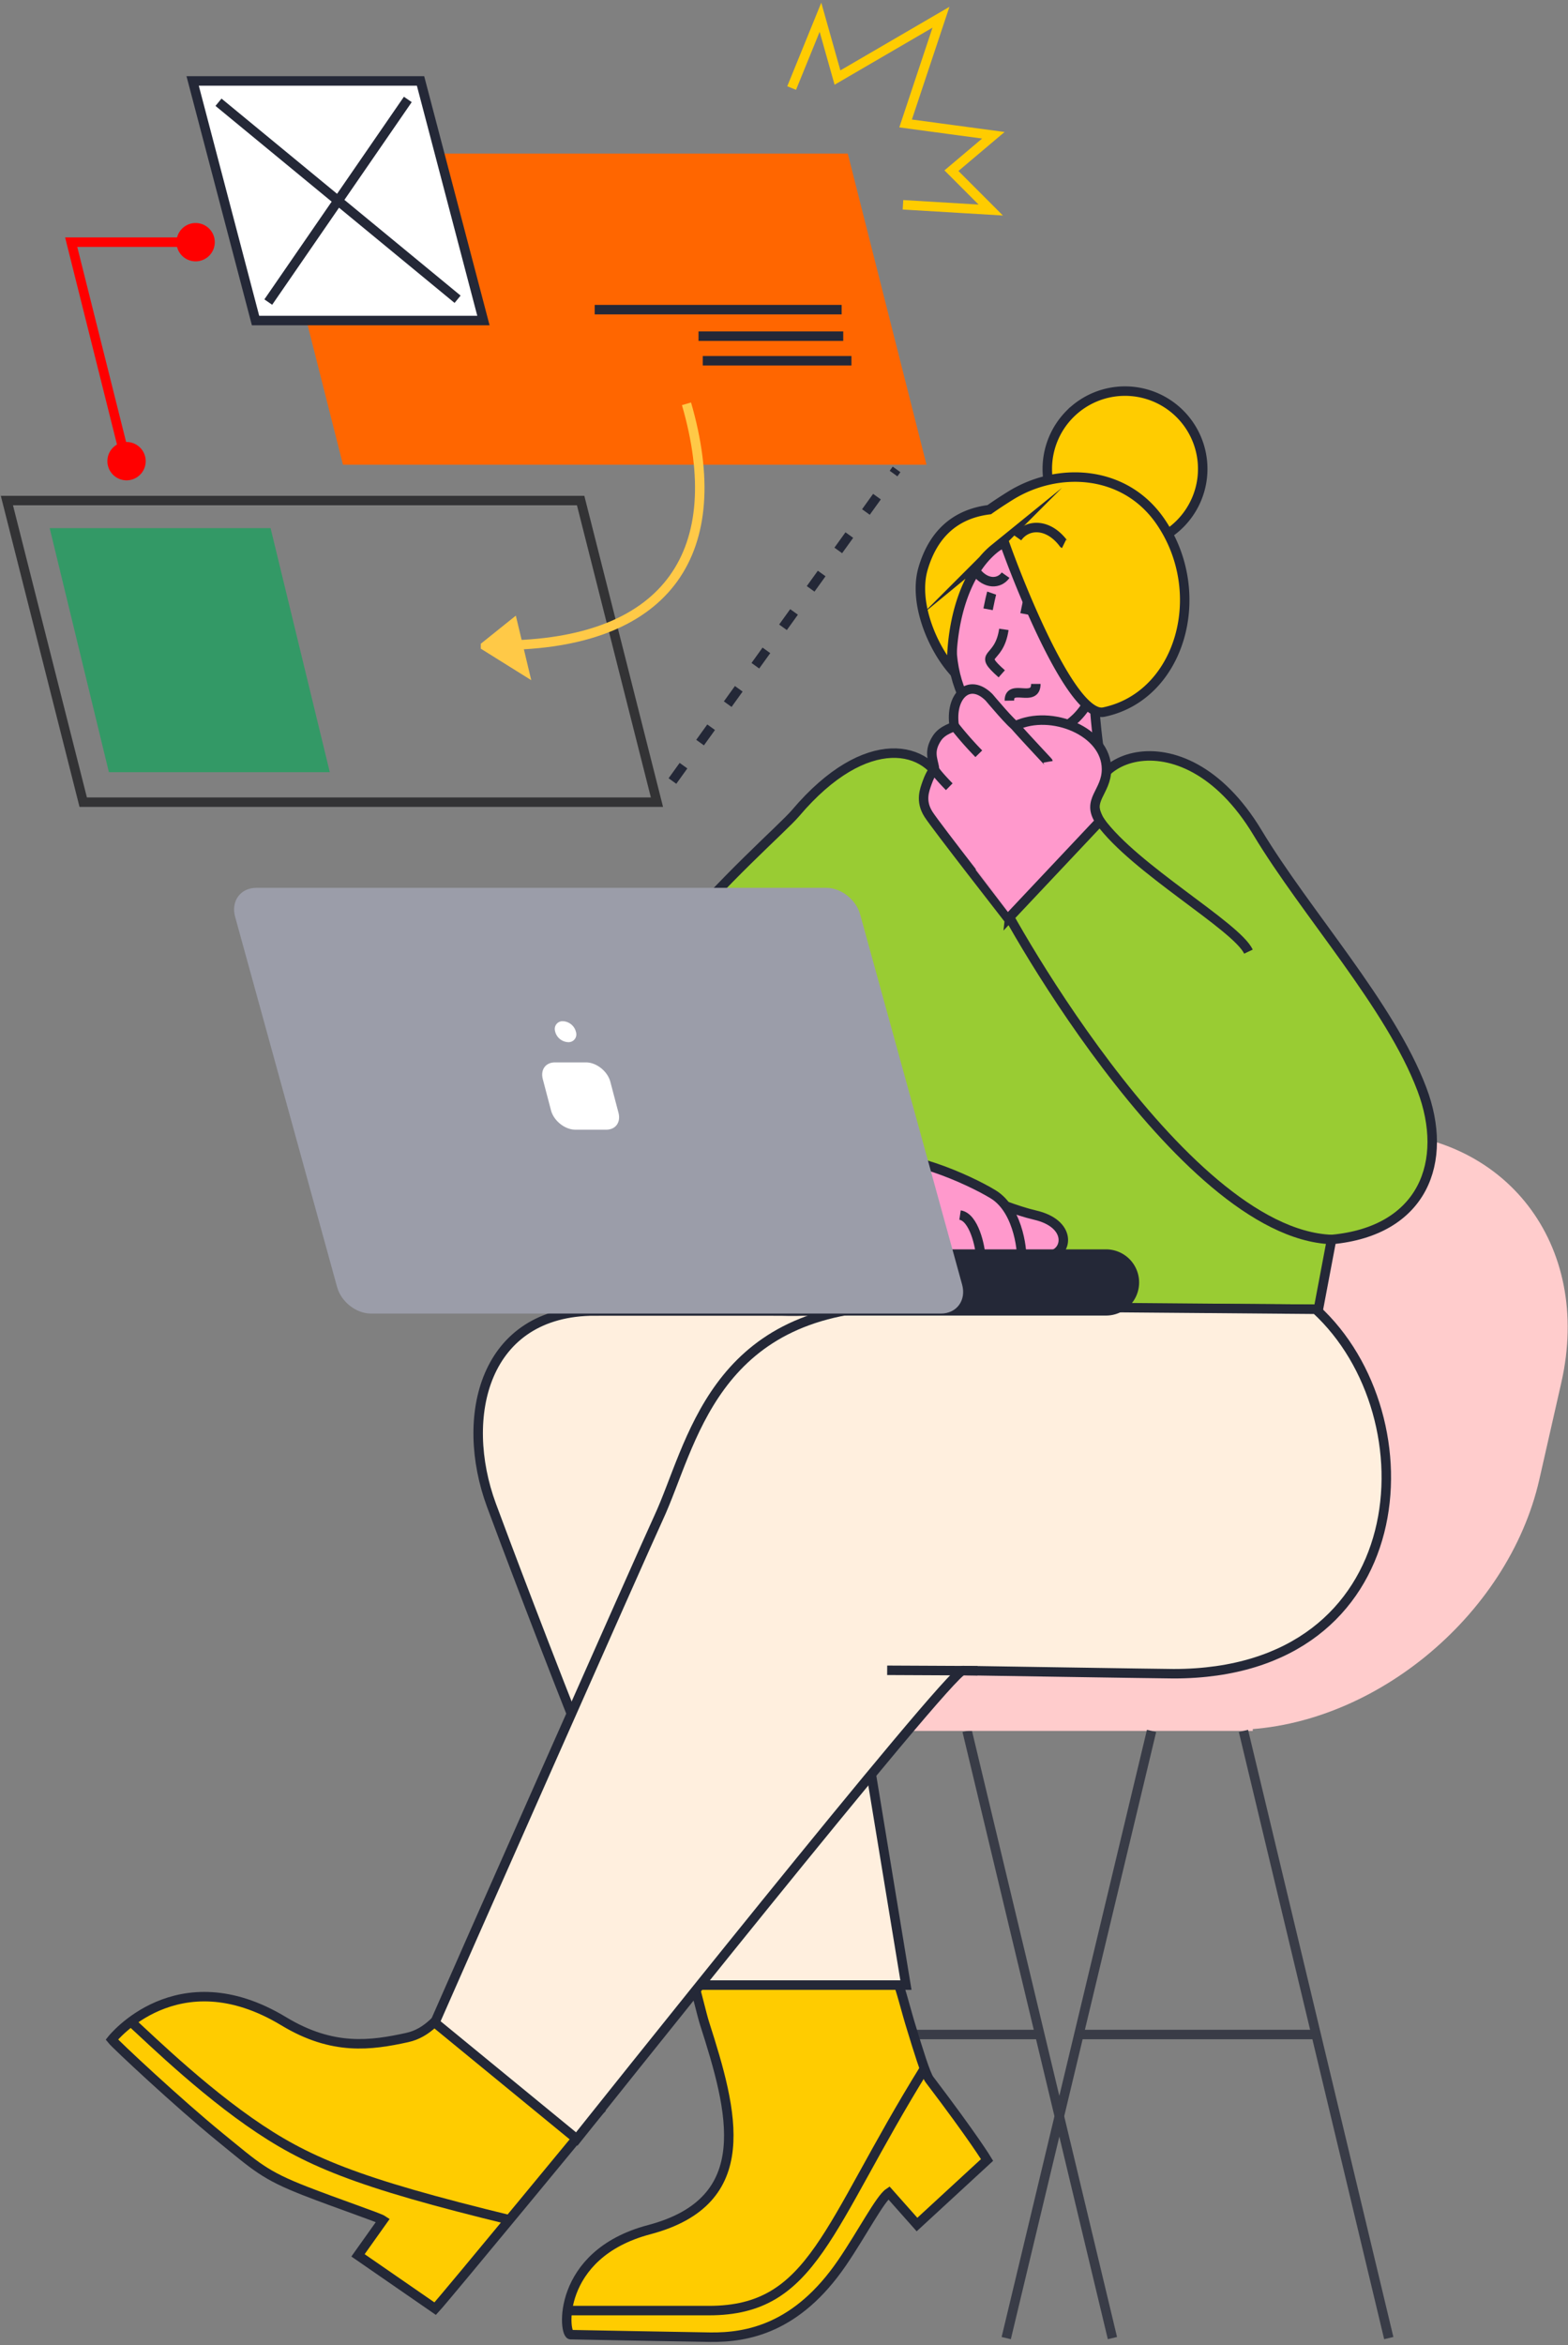
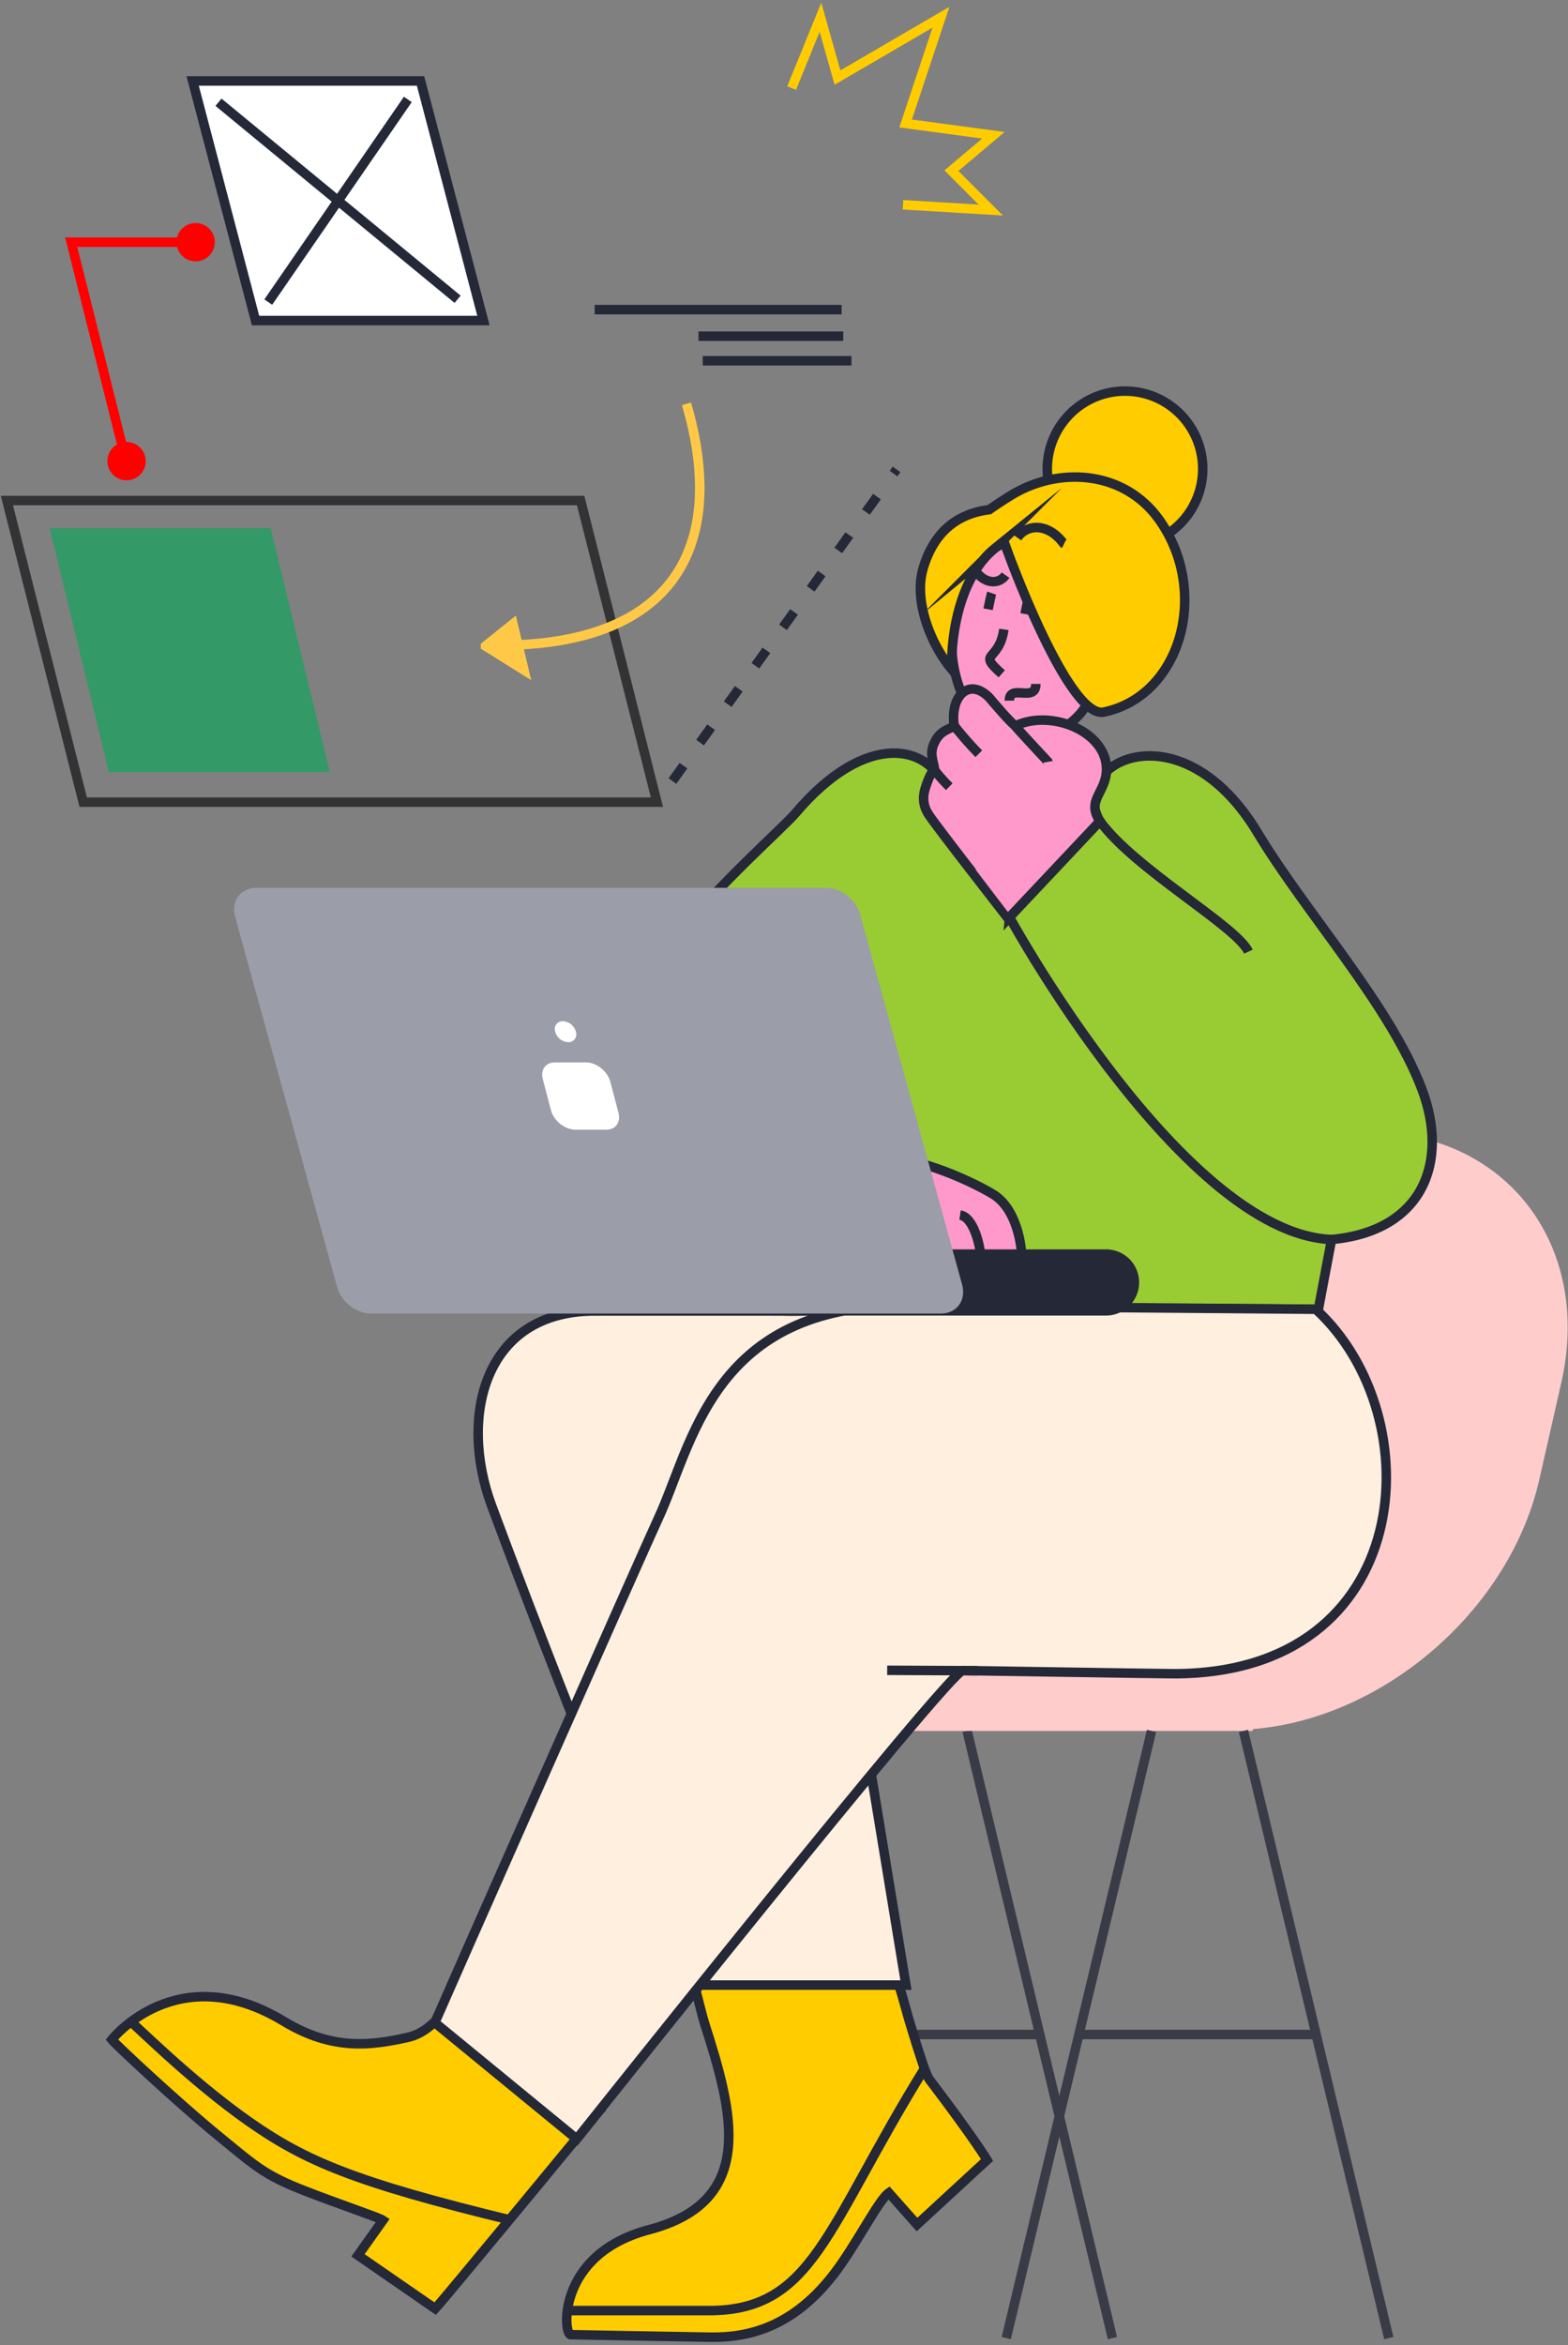
<svg xmlns="http://www.w3.org/2000/svg" width="455" height="680" fill="none">
  <rect width="100%" height="100%" fill="#808080" stroke="none" />
-   <path fill="#F9C" fill-rule="evenodd" stroke="#242837" stroke-miterlimit="22.93" stroke-width="2.75" d="m317.515 202.993-32.568-4.463c0 17.067-3.412 30.963-4.766 48.097 11.652 0 30.65.564 42.302.564-.781-15.567-4.167-28.61-4.968-44.198Z" clip-rule="evenodd" />
  <path fill="#FC0" fill-rule="evenodd" stroke="#242837" stroke-miterlimit="22.93" stroke-width="2.75" d="m174.067 611.872-27.605-47.688c-13.317 8.083-16.599 24.059-28.293 26.613-10.515 2.302-21.603 3.889-35.84-4.716-30.965-18.722-49.885 5.327-49.885 5.327 1.152 1.453 19.385 18.499 31.363 28.258 10.535 8.58 12.867 11 24.767 15.634 9.507 3.708 21.422 7.711 22.549 8.476l-7.237 10.178 22.394 15.463c2.952-3.16 47.787-57.545 47.787-57.545Z" clip-rule="evenodd" />
  <path stroke="#242837" stroke-miterlimit="22.93" stroke-width="2.75" d="M37.5 585.863c1.095.517 17.54 17.269 34.862 29.386 16.294 11.378 30.5 17.485 76.183 28.579" />
  <path stroke="#393C47" stroke-miterlimit="22.93" stroke-width="2.75" d="m322.803 677.95-42.168-176.059" />
  <path stroke="#242837" stroke-miterlimit="22.93" stroke-width="2.75" d="m211.799 677.95 42.167-176.059" />
  <path stroke="#393C47" stroke-miterlimit="22.93" stroke-width="2.75" d="M232.88 589.923h69.483" />
  <path fill="#FCC" fill-rule="evenodd" d="M357.578 501.601c39.94 0 80.04-32.695 89.112-72.652l6.379-28.087c9.067-39.962-16.185-72.652-56.13-72.652-39.94 0-80.045 32.69-89.112 72.652l-6.379 28.087c-9.067 39.957 16.191 72.652 56.13 72.652Z" clip-rule="evenodd" />
  <path fill="#FCC" d="M363.524 484.317H220.039v17.578h143.485v-17.578Z" />
  <path stroke="#393C47" stroke-miterlimit="22.93" stroke-width="2.75" d="m402.992 677.95-42.167-176.059M291.988 677.95l42.168-176.059M313.074 589.923h69.478" />
  <path fill="#FFEFDE" fill-rule="evenodd" stroke="#242837" stroke-miterlimit="22.93" stroke-width="2.75" d="M172.629 380.129c.688 0 77.191 0 77.863.041 27.057 1.086 16.879 22.9 17.577 50.517.728 28.315-38.617 144.911-66.594 144.911-6.488 0-52.424-121.669-58.88-139.186-9.445-25.61-2.223-56.283 30.034-56.283Z" clip-rule="evenodd" />
  <path fill="#FFEFDE" fill-rule="evenodd" stroke="#242837" stroke-miterlimit="22.93" stroke-width="2.75" d="m245.106 467.53-42.281 2.622-34.445 39.564 33.819 65.882h60.685L245.106 467.53Z" clip-rule="evenodd" />
  <path fill="#FC0" fill-rule="evenodd" stroke="#242837" stroke-miterlimit="22.93" stroke-width="2.75" d="M260.692 575.598h-59.227c.739 2.312 2.228 8.735 2.972 11.057 8.272 25.781 15.333 51.572-16.056 59.857-27.316 7.204-24.881 31.03-22.689 30.446 0 0 35.778.677 40.441.729 10.732.119 25.15-2.503 38.192-21.54 5.847-8.544 11.016-18.577 13.601-20.32l8.168 9.201 20.332-18.727s-3.784-6.294-16.724-23.319c-1.116-1.469-3.319-8.74-5.169-14.77-1.489-4.702-3.469-12.723-3.841-12.614Z" clip-rule="evenodd" />
  <path stroke="#242837" stroke-miterlimit="22.93" stroke-width="2.75" d="M164.632 669.976h41.118c30.366 0 34.016-24.209 62.5-70.149" />
  <path fill="#9C3" fill-rule="evenodd" d="M243.379 379.068s134.924.414 139.184.574l3.83-20.236c26.608-2.442 34.15-22.596 26.21-43.587-9.207-24.344-33.55-50.911-47.694-74.385-22.358-37.102-55.639-20.33-45.719-3.315-.326.574-3.681-9.552-4.012-8.999-3.587 6.005-11.372 12.816-15.337 16.824-11.218 11.378-17.256 6.723-25.677-17.356-4.374-12.516-22.746-17.067-43.31 7.183-7.295 8.606-70.724 60.943-61.399 99.695 13.379 55.58 73.924 43.602 73.924 43.602Z" clip-rule="evenodd" />
  <path fill="#242837" fill-rule="evenodd" stroke="#242837" stroke-miterlimit="22.93" stroke-width="2.75" d="M168.752 304.265a19.546 19.546 0 0 0 19.171-23.359 19.547 19.547 0 0 0-15.352-15.363 19.54 19.54 0 0 0-23.354 19.173 19.585 19.585 0 0 0 19.535 19.549Z" clip-rule="evenodd" />
-   <path fill="#242837" stroke="#242837" stroke-miterlimit="22.93" stroke-width="2.75" d="M210.967 367.219c10.502-2.489 16.997-13.024 14.509-23.529-2.488-10.506-13.018-17.005-23.519-14.516-10.502 2.49-16.997 13.024-14.509 23.53 2.488 10.506 13.018 17.004 23.519 14.515Z" />
+   <path fill="#242837" stroke="#242837" stroke-miterlimit="22.93" stroke-width="2.75" d="M210.967 367.219c10.502-2.489 16.997-13.024 14.509-23.529-2.488-10.506-13.018-17.005-23.519-14.516-10.502 2.49-16.997 13.024-14.509 23.53 2.488 10.506 13.018 17.004 23.519 14.515" />
  <path fill="#242837" fill-rule="evenodd" stroke="#242837" stroke-miterlimit="22.93" stroke-width="2.75" d="M231.334 309.488a19.529 19.529 0 0 0 10.858-3.292 19.55 19.55 0 0 0 8.313-20.069 19.54 19.54 0 0 0-26.646-14.248 19.545 19.545 0 0 0-12.06 18.066 19.586 19.586 0 0 0 5.734 13.807 19.571 19.571 0 0 0 13.801 5.736ZM270.287 391.196a19.54 19.54 0 0 0 18.053-12.069 19.55 19.55 0 0 0-14.244-26.654 19.544 19.544 0 0 0-20.059 8.317 19.554 19.554 0 0 0-3.291 10.863 19.588 19.588 0 0 0 5.736 13.809 19.568 19.568 0 0 0 13.805 5.734Z" clip-rule="evenodd" />
  <path stroke="#242837" stroke-miterlimit="22.93" stroke-width="2.75" d="M243.379 379.068s134.924.414 139.184.574l3.83-20.236c26.608-2.442 34.15-22.596 26.21-43.587-9.207-24.344-33.55-50.911-47.694-74.385-22.358-37.102-55.639-20.33-45.719-3.315-.326.574-3.681-9.552-4.012-8.999-3.587 6.005-11.372 12.816-15.337 16.824-11.218 11.378-17.256 6.723-25.677-17.356-4.374-12.516-22.746-17.067-43.31 7.183-7.295 8.606-70.724 60.943-61.399 99.695 13.379 55.58 73.924 43.602 73.924 43.602Z" clip-rule="evenodd" />
  <path stroke="#242837" stroke-miterlimit="22.93" stroke-width="2.75" d="M386.393 359.406c-44.287-1.733-97.259-98.95-97.703-101.65M362.277 275.935c-3.546-7.447-33.053-23.976-43.087-37.816" />
  <path fill="#FFEFDE" fill-rule="evenodd" stroke="#242837" stroke-miterlimit="22.93" stroke-width="2.75" d="M259.534 378.614c-53.034 1.23-58.715 40.602-68.454 61.543-3.924 8.419-61.926 139.397-64.903 146.322l41.18 33.751s108.146-135.84 112.028-135.84c.155 0 58.141.921 61.202.921 70.372 0 75.205-74.54 41.237-105.679l-122.29-1.018Z" clip-rule="evenodd" />
  <path stroke="#242837" stroke-miterlimit="22.93" stroke-width="2.75" d="M233.976 301.586c-1.034 1.484-13.989 20.169-12.298 20.8 13.839 4.939 21.784 5.389 36.703 12.226.455.212 1.67.859 1.949.957" />
  <path fill="#FC0" fill-rule="evenodd" stroke="#242837" stroke-miterlimit="22.93" stroke-width="2.75" d="M326.453 113.404a22.548 22.548 0 0 1 20.833 13.926 22.565 22.565 0 0 1-4.888 24.584 22.538 22.538 0 0 1-24.574 4.89 22.55 22.55 0 0 1-13.92-20.842c0-5.983 2.375-11.72 6.604-15.951a22.544 22.544 0 0 1 15.945-6.607Z" clip-rule="evenodd" />
  <path fill="#F9C" fill-rule="evenodd" stroke="#242837" stroke-miterlimit="22.93" stroke-width="2.75" d="M287.826 211.304c4.968 3.47 25.419 6.449 30.774-14.905 4.844-19.316-6.72-6.997-12.877-28.253-1.592-5.461-8.08-15.375-17.199-9.433-16.558 10.798-16.222 44.058-.698 52.591Z" clip-rule="evenodd" />
  <path stroke="#242837" stroke-miterlimit="22.93" stroke-width="2.75" d="M291.3 182.497c-1.4 9.64-8.017 6.32-.615 12.883M286.72 176.669c.326-1.733.941-4.427 1.034-4.691M297.437 178.05c.325-1.727.941-4.427 1.034-4.691" />
  <path fill="#FC0" fill-rule="evenodd" stroke="#242837" stroke-miterlimit="22.93" stroke-width="2.75" d="M291.471 157.394c4.275 12.092 19.67 51.004 28.846 49.074 22.306-4.654 30.717-34.541 16.367-55.337-10.412-15.06-29.854-15.882-43.502-7.385-2.445 1.521-4.461 2.86-6.12 4.039-10.04 1.252-16.295 7.241-19.179 16.989-2.885 9.749 2.517 22.508 8.271 29.282-.191-13.705 3.856-28.009 12.376-34.919a11.19 11.19 0 0 1 2.941-1.743Z" clip-rule="evenodd" />
  <path stroke="#242837" stroke-miterlimit="22.93" stroke-width="2.75" d="M295.209 155.889c2.828-4.019 8.835-4.246 13.275 1.51.155.202.052.176.284.29M291.802 166.776c-1.825 2.585-5.687 2.741-8.561-.973-.098-.129-.031-.113-.181-.186M257.44 484.317l26.22.124" />
-   <path fill="#F9C" fill-rule="evenodd" stroke="#242837" stroke-miterlimit="22.93" stroke-width="2.75" d="M287.625 348.09c0-.047 7.237 2.968 12.712 4.235 10.561 2.436 9.532 10.525 4.781 11.59-1.297.295-9.025 1.381-10.075.383-2.068-1.95-12.98-6.935-7.64-13.198-.011-.011-.011 0 .222-3.01Z" clip-rule="evenodd" />
  <path fill="#F9C" fill-rule="evenodd" stroke="#242837" stroke-miterlimit="22.93" stroke-width="2.75" d="M236.98 357.357c-2.663-6.376 9.739-19.011 16.066-21.002 8.969-2.824 27.864 5.513 35.153 9.95 7.909 4.831 8.54 18.406 8.157 18.36-1.711-.202-37.003-.062-40.875.072-2.833.093-16.599-2.829-18.501-7.38Z" clip-rule="evenodd" />
  <path fill="#242837" stroke="#242837" stroke-miterlimit="22.93" stroke-width="2.75" d="M320.953 363.636H167.409a8.222 8.222 0 0 0-8.22 8.223 8.221 8.221 0 0 0 8.22 8.223h153.544a8.22 8.22 0 0 0 8.219-8.223 8.221 8.221 0 0 0-8.219-8.223Z" />
  <path stroke="#242837" stroke-miterlimit="22.93" stroke-width="2.75" d="M284.59 364.567c-.103-3.103-1.974-11.652-6.007-12.247M270.974 364.598c0-1.52-1.179-7.706-3.102-8.026" />
  <path fill="#9B9DA9" fill-rule="evenodd" stroke="#9B9DA9" stroke-miterlimit="22.93" stroke-width="2.75" d="M74.357 258.811h165.424c3.655 0 7.465 2.989 8.473 6.64l29.61 107.411c1.008 3.652-1.158 6.641-4.812 6.641H107.628c-3.65 0-7.465-2.989-8.473-6.641L69.549 265.451c-1.008-3.651 1.153-6.64 4.808-6.64Z" clip-rule="evenodd" />
  <path fill="#fff" fill-rule="evenodd" stroke="#9B9DA9" stroke-miterlimit="22.93" stroke-width="2.75" d="M161.06 306.675h8.985c3.654 0 7.428 2.989 8.39 6.64l2.362 8.978c.962 3.652-1.241 6.641-4.89 6.641h-8.964c-3.65 0-7.424-2.989-8.385-6.641l-2.363-8.978c-.987-3.651 1.21-6.64 4.865-6.64ZM163.355 294.733a5.456 5.456 0 0 1 5.169 4.417 3.612 3.612 0 0 1-2.051 4.097 3.605 3.605 0 0 1-1.609.314 5.445 5.445 0 0 1-5.169-4.411 3.623 3.623 0 0 1 2.05-4.103 3.623 3.623 0 0 1 1.61-.314Z" clip-rule="evenodd" />
  <path stroke="#333335" stroke-miterlimit="22.93" stroke-width="2.75" d="M2 145.137h166.489l22.146 87.459H24.146L2 145.137Z" clip-rule="evenodd" />
  <path fill="#396" fill-rule="evenodd" stroke="#396" stroke-miterlimit="22.93" stroke-width="2.75" d="M16.164 154.504h61.27l16.516 68.023H32.68l-16.517-68.023Z" clip-rule="evenodd" />
-   <path fill="#F60" fill-rule="evenodd" stroke="#F60" stroke-miterlimit="22.93" stroke-width="2.75" d="M78.447 45.908h166.488l22.146 87.464H100.593L78.446 45.908Z" clip-rule="evenodd" />
  <path fill="#fff" fill-rule="evenodd" stroke="#242837" stroke-miterlimit="22.93" stroke-width="2.75" d="M55.902 23.473h66.128l18.254 69.477H74.156L55.902 23.473Z" clip-rule="evenodd" />
  <path stroke="#242837" stroke-miterlimit="22.93" stroke-width="2.75" d="M244.222 89.785h-71.655M244.692 97.48H202.69M247.07 104.607h-43.144" />
  <path stroke="#FFC947" stroke-miterlimit="22.93" stroke-width="2.75" d="M199.206 117.086c12.407 42.76-5.299 68.882-51.292 69.973" />
  <path fill="#FFC947" fill-rule="evenodd" stroke="#FFC947" stroke-miterlimit="22.93" stroke-width="2.75" d="m140.889 187.323 3.981-3.196 3.98-3.191 1.597 6.676 1.593 6.672-5.578-3.481-5.573-3.48Z" clip-rule="evenodd" />
  <path stroke="#242837" stroke-dasharray="5.49 8.24" stroke-miterlimit="22.93" stroke-width="2.75" d="m195.127 226.467 65.032-90.36" />
  <path stroke="#242837" stroke-miterlimit="22.93" stroke-width="2.75" d="m63.403 29.648 69.38 57.126M77.847 87.592l40.493-58.76" />
  <path stroke="#FC0" stroke-miterlimit="22.93" stroke-width="2.75" d="M229.717 25.532 238.081 5l4.937 17.49L273.047 5l-10.261 30.797 25.465 3.424-12.164 10.271 11.404 11.409-25.465-1.52" />
  <path stroke="red" stroke-miterlimit="22.93" stroke-width="2.75" d="M36.811 134.68 20.657 70.22h37.629" />
  <path fill="red" fill-rule="evenodd" stroke="red" stroke-miterlimit="22.93" stroke-width="2.75" d="M36.713 129.534a4.184 4.184 0 1 1-3.474 6.505 4.185 4.185 0 0 1 3.474-6.505ZM56.766 66.041a4.181 4.181 0 0 1 4.101 5.002 4.185 4.185 0 0 1-3.288 3.286 4.18 4.18 0 0 1-4.995-4.109 4.185 4.185 0 0 1 4.182-4.179Z" clip-rule="evenodd" />
  <path fill="#F9C" fill-rule="evenodd" stroke="#242837" stroke-miterlimit="22.93" stroke-width="2.75" d="m292.562 266.361 26.612-28.242c-4.135-6.16 1.918-8.332 1.908-15.091 0-11.011-16.134-17.424-26.333-12.604-.61.29-7.755-8.233-7.755-8.233-5.852-5.828-11.373-.279-10.106 8.275.072.476-3.309.946-5.035 3.62-2.373 3.693-1.231 5.823-.714 8.533.073.388-1.033 1.247-2.124 4.376-.698 2.011-2.068 5.228.419 9.128 2.217 3.47 23.128 30.197 23.128 30.238Z" clip-rule="evenodd" />
  <path stroke="#242837" stroke-miterlimit="22.93" stroke-width="2.75" d="M294.201 210.037c1.033 1.386 9.899 10.798 9.91 10.86M276.924 210.476a102.86 102.86 0 0 0 7.103 8.084M271.175 222.64c-1.132-.067 3.862 5.069 4.281 5.482M292.908 203.164c-.077-5.058 7.666.713 7.666-4.852" />
</svg>